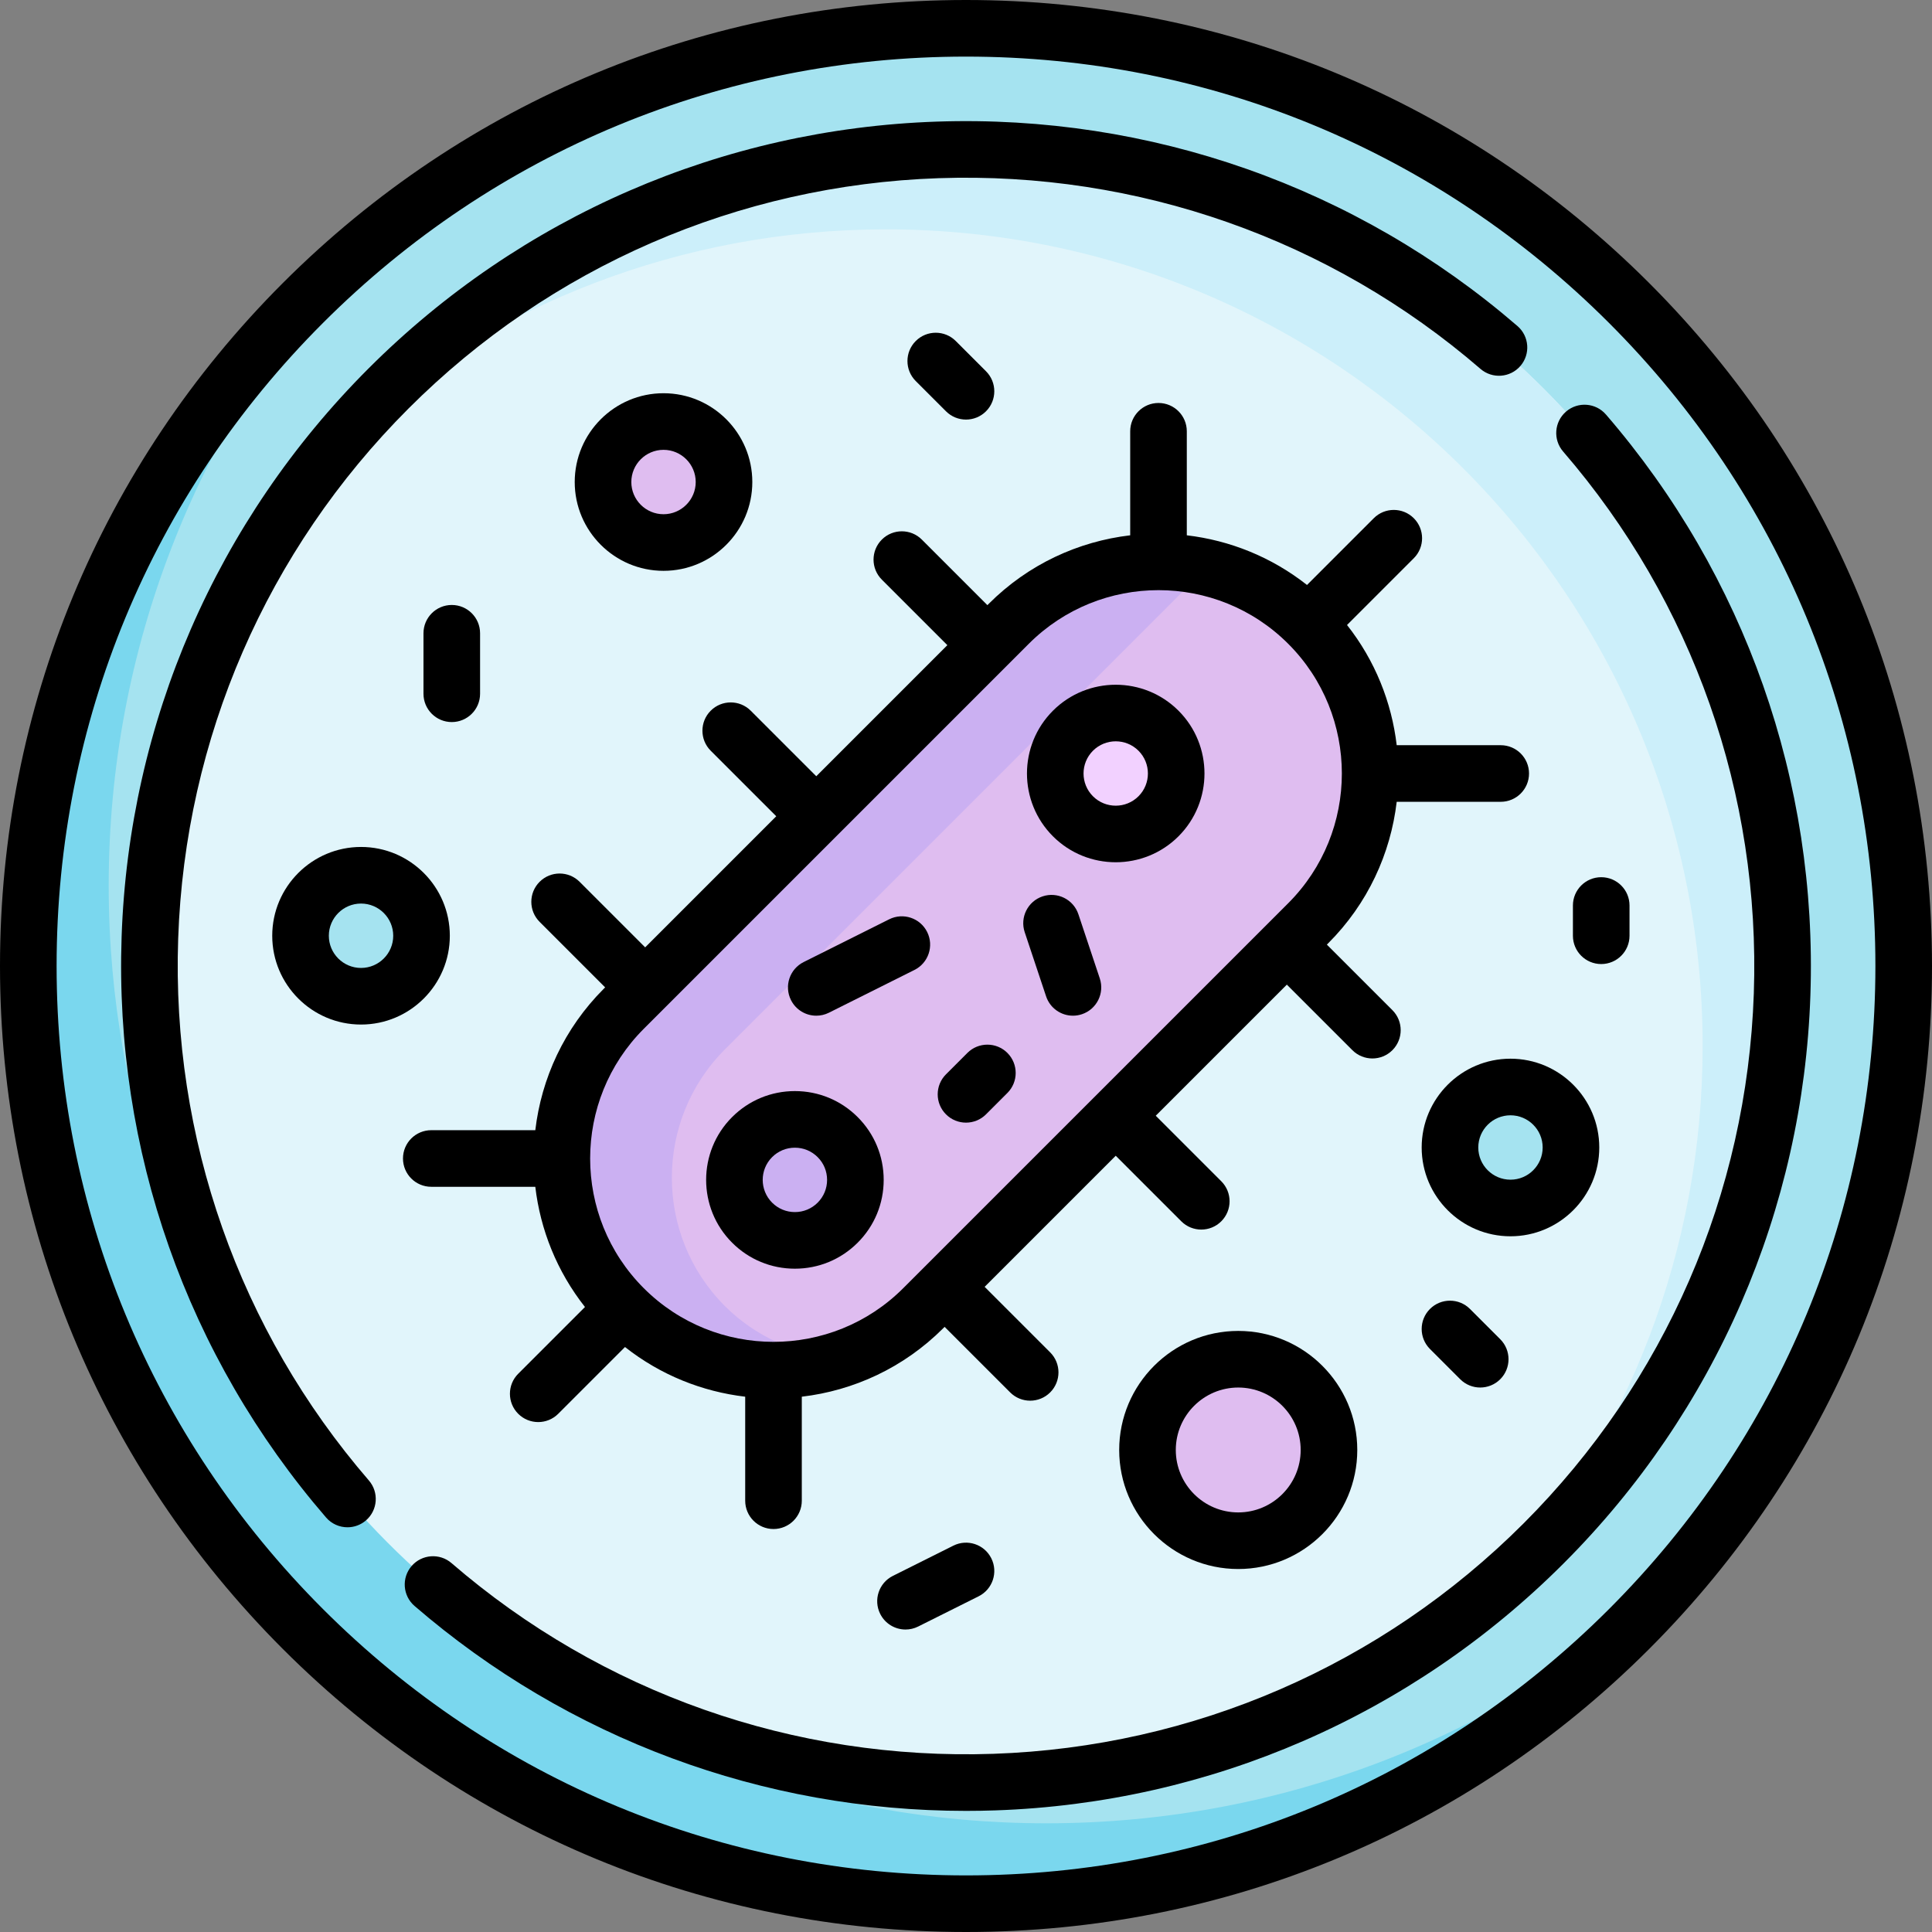
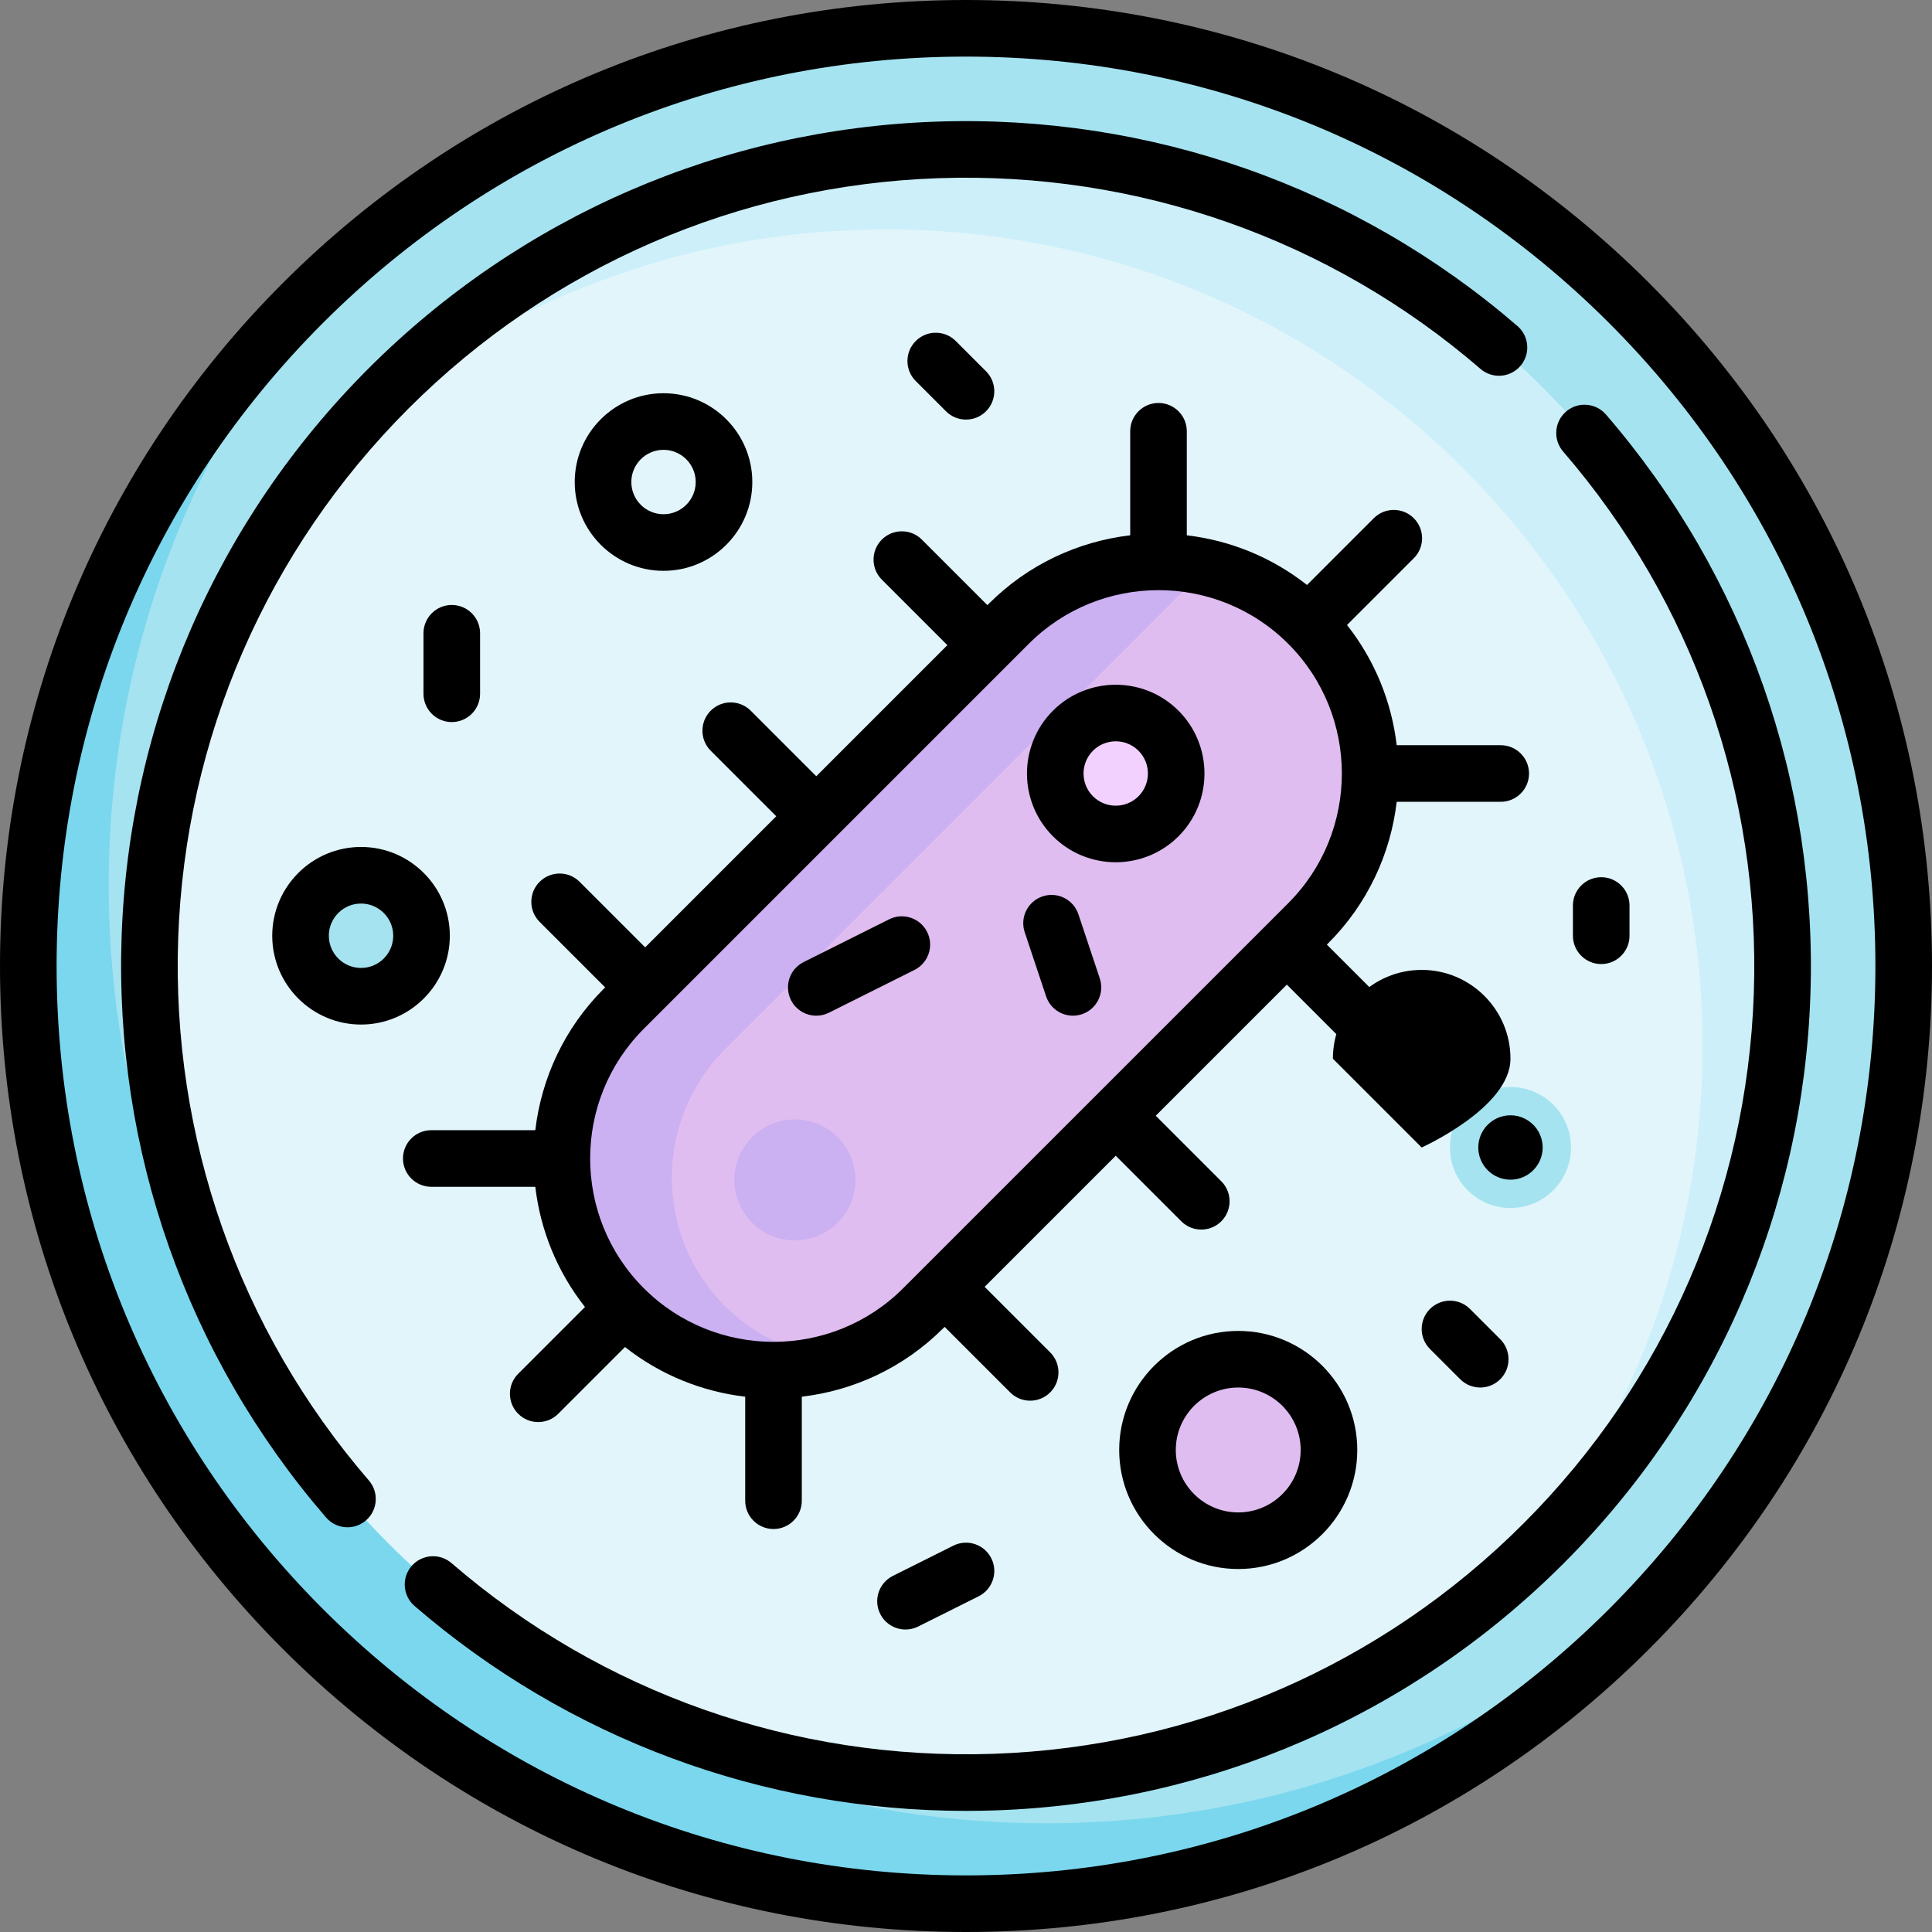
<svg xmlns="http://www.w3.org/2000/svg" id="Capa_1" height="512" viewBox="0 0 512 512" width="512">
  <rect x="0" y="0" width="512" height="512" fill="#808080" stroke="none" />
  <g>
    <g>
      <circle cx="256" cy="256" fill="#a5e3f0" r="248.5" />
      <path d="m277.305 483.194c-59.941 0-114.926-21.223-157.85-56.565l4.879-9.026c-9.754-8.226-18.865-17.189-27.249-26.803l-11.143 2.435c-35.684-43.024-57.136-98.277-57.136-158.542 0-63.199 23.634-120.851 62.493-164.703-51.378 45.527-83.799 111.966-83.799 186.01 0 137.242 111.257 248.5 248.5 248.5 74.044 0 140.484-32.422 186.01-83.799-43.852 38.859-101.505 62.493-164.705 62.493z" fill="#7ad7ee" />
      <circle cx="256" cy="256" fill="#e1f5fb" r="216.435" />
      <path d="m256 39.565c-65.168 0-123.563 28.843-163.243 74.411 38.015-33.102 87.658-53.192 142.024-53.192 119.533 0 216.435 96.902 216.435 216.435 0 54.366-20.091 104.009-53.193 142.024 45.568-39.679 74.411-98.075 74.411-163.243.001-119.534-96.901-216.435-216.434-216.435z" fill="#cceffa" />
      <path d="m165.308 346.692c21.914 21.914 57.442 21.914 79.356 0l102.029-102.029c21.913-21.913 21.913-57.442 0-79.356-21.913-21.913-57.442-21.913-79.356 0l-102.029 102.03c-21.914 21.913-21.914 57.442 0 79.355z" fill="#dfbdf0" />
      <circle cx="295.678" cy="204.986" fill="#f2d1ff" r="16.032" />
      <circle cx="400.29" cy="304.097" fill="#a5e3f0" r="16.032" />
      <circle cx="210.654" cy="312.683" fill="#cbb0f2" r="16.032" />
      <circle cx="328.145" cy="384.258" fill="#dfbdf0" r="24.048" />
      <circle cx="95.677" cy="247.984" fill="#a5e3f0" r="16.032" />
-       <circle cx="175.839" cy="127.742" fill="#dfbdf0" r="16.032" />
      <path d="m319.806 150.406c-18.263-4.262-38.233.665-52.469 14.902l-102.029 102.028c-21.913 21.914-21.913 57.442 0 79.355 14.391 14.391 34.642 19.267 53.064 14.756l-12.386-5.713c-5.261-2.423-9.926-5.656-13.879-9.613-18.749-18.753-18.749-49.267 0-68.02z" fill="#cbb0f2" />
    </g>
    <g>
      <path d="m437.02 74.98c-48.353-48.351-112.64-74.98-181.02-74.98s-132.667 26.629-181.02 74.98c-48.351 48.353-74.98 112.64-74.98 181.02s26.629 132.667 74.98 181.02c48.353 48.351 112.64 74.98 181.02 74.98s132.667-26.629 181.02-74.98c48.351-48.353 74.98-112.64 74.98-181.02s-26.629-132.667-74.98-181.02zm-10.607 351.433c-45.519 45.519-106.039 70.587-170.413 70.587s-124.894-25.068-170.413-70.587-70.587-106.039-70.587-170.413 25.068-124.894 70.587-170.413 106.039-70.587 170.413-70.587 124.894 25.068 170.413 70.587 70.587 106.039 70.587 170.413-25.068 124.894-70.587 170.413z" />
      <path d="m114.293 314.514h27.567c1.338 11.362 5.724 22.423 13.164 31.855l-17.693 17.693c-2.929 2.929-2.929 7.678 0 10.606 1.464 1.464 3.384 2.197 5.303 2.197s3.839-.732 5.303-2.197l17.693-17.693c9.431 7.44 20.493 11.826 31.855 13.164v27.567c0 4.142 3.358 7.5 7.5 7.5s7.5-3.358 7.5-7.5v-27.566c13.707-1.614 26.987-7.65 37.481-18.144l.365-.365 17.371 17.369c1.464 1.464 3.384 2.197 5.303 2.197s3.839-.732 5.303-2.197c2.929-2.929 2.929-7.678 0-10.606l-17.37-17.369 34.74-34.74 17.37 17.37c1.464 1.464 3.384 2.197 5.303 2.197s3.839-.732 5.303-2.197c2.929-2.929 2.929-7.678 0-10.606l-17.37-17.37 34.74-34.74 17.369 17.37c1.464 1.465 3.384 2.197 5.303 2.197s3.839-.732 5.303-2.197c2.929-2.929 2.929-7.678 0-10.606l-17.369-17.37.365-.365c10.494-10.494 16.53-23.774 18.144-37.481h27.567c4.142 0 7.5-3.358 7.5-7.5s-3.358-7.5-7.5-7.5h-27.567c-1.338-11.362-5.724-22.423-13.164-31.855l17.693-17.693c2.929-2.929 2.929-7.678 0-10.606-2.929-2.929-7.678-2.929-10.606 0l-17.693 17.693c-9.431-7.44-20.493-11.826-31.855-13.164v-27.567c0-4.142-3.358-7.5-7.5-7.5s-7.5 3.358-7.5 7.5v27.567c-13.707 1.614-26.987 7.65-37.481 18.144l-.365.365-17.37-17.371c-2.929-2.929-7.678-2.929-10.606 0-2.929 2.929-2.929 7.678 0 10.606l17.37 17.369-34.74 34.74-17.37-17.37c-2.929-2.929-7.678-2.929-10.606 0-2.929 2.929-2.929 7.678 0 10.606l17.37 17.37-34.74 34.74-17.369-17.37c-2.928-2.93-7.677-2.929-10.606 0s-2.929 7.678 0 10.606l17.369 17.37-.365.365c-10.494 10.494-16.53 23.774-18.144 37.481h-27.567c-4.142 0-7.5 3.358-7.5 7.5s3.357 7.501 7.499 7.501zm56.318-41.874 102.029-102.029c9.477-9.477 21.926-14.215 34.375-14.215s24.898 4.739 34.375 14.216c18.954 18.954 18.954 49.794 0 68.749l-102.03 102.028c-18.954 18.954-49.795 18.954-68.75 0-18.953-18.954-18.953-49.795.001-68.749z" />
      <path d="m295.678 228.507c6.026 0 12.052-2.293 16.64-6.881 9.175-9.175 9.175-24.104 0-33.28s-24.104-9.176-33.279 0c-9.175 9.175-9.175 24.104 0 33.28 4.586 4.587 10.613 6.881 16.639 6.881zm-6.033-29.555c1.664-1.663 3.848-2.495 6.033-2.495s4.37.832 6.033 2.495c3.327 3.327 3.327 8.74 0 12.067-3.327 3.326-8.739 3.326-12.066 0-3.327-3.327-3.327-8.74 0-12.067z" />
-       <path d="m376.758 304.097c0 12.976 10.557 23.532 23.532 23.532s23.532-10.557 23.532-23.532-10.557-23.532-23.532-23.532-23.532 10.556-23.532 23.532zm32.065 0c0 4.705-3.828 8.532-8.532 8.532s-8.532-3.828-8.532-8.532 3.828-8.532 8.532-8.532 8.532 3.827 8.532 8.532z" />
-       <path d="m210.654 336.215c6.286 0 12.195-2.448 16.64-6.893 4.444-4.445 6.892-10.354 6.892-16.64s-2.448-12.195-6.892-16.64c-4.445-4.445-10.354-6.893-16.64-6.893s-12.195 2.448-16.64 6.893c-9.175 9.175-9.175 24.104 0 33.279 4.445 4.446 10.354 6.894 16.64 6.894zm-6.033-29.566c1.612-1.611 3.754-2.499 6.033-2.499s4.421.887 6.033 2.5c1.612 1.611 2.499 3.754 2.499 6.033s-.887 4.421-2.499 6.033c-1.611 1.612-3.753 2.499-6.033 2.499-2.279 0-4.421-.888-6.033-2.499-3.327-3.327-3.327-8.74 0-12.067z" />
+       <path d="m376.758 304.097s23.532-10.557 23.532-23.532-10.557-23.532-23.532-23.532-23.532 10.556-23.532 23.532zm32.065 0c0 4.705-3.828 8.532-8.532 8.532s-8.532-3.828-8.532-8.532 3.828-8.532 8.532-8.532 8.532 3.827 8.532 8.532z" />
      <path d="m216.328 269.17c1.127 0 2.272-.255 3.348-.793l22.673-11.337c3.705-1.853 5.207-6.357 3.354-10.062-1.852-3.705-6.359-5.207-10.062-3.354l-22.673 11.337c-3.705 1.853-5.207 6.357-3.354 10.062 1.314 2.628 3.963 4.147 6.714 4.147z" />
      <path d="m277.226 264.04c1.048 3.143 3.974 5.13 7.114 5.13.786 0 1.586-.125 2.373-.387 3.93-1.31 6.053-5.558 4.744-9.487l-5.668-17.005c-1.31-3.93-5.557-6.053-9.487-4.744-3.93 1.31-6.053 5.558-4.744 9.487z" />
-       <path d="m256 297.51c1.919 0 3.839-.732 5.303-2.197l5.668-5.668c2.929-2.929 2.929-7.678 0-10.606-2.929-2.929-7.678-2.929-10.606 0l-5.668 5.668c-2.929 2.929-2.929 7.678 0 10.606 1.464 1.464 3.384 2.197 5.303 2.197z" />
      <path d="m328.145 352.709c-17.396 0-31.548 14.153-31.548 31.549s14.152 31.548 31.548 31.548 31.548-14.152 31.548-31.548-14.152-31.549-31.548-31.549zm0 48.098c-9.125 0-16.548-7.423-16.548-16.548s7.423-16.549 16.548-16.549 16.548 7.424 16.548 16.549-7.423 16.548-16.548 16.548z" />
      <path d="m252.646 409.615-16.032 8.016c-3.705 1.852-5.207 6.357-3.354 10.062 1.314 2.628 3.962 4.147 6.714 4.147 1.127 0 2.271-.255 3.348-.793l16.032-8.016c3.705-1.852 5.207-6.357 3.354-10.062-1.852-3.705-6.356-5.208-10.062-3.354z" />
      <path d="m242.681 90.374c-2.929 2.929-2.929 7.678 0 10.606l8.016 8.016c1.464 1.464 3.384 2.197 5.303 2.197s3.839-.732 5.303-2.197c2.929-2.929 2.929-7.678 0-10.606l-8.016-8.016c-2.929-2.929-7.678-2.929-10.606 0z" />
      <path d="m127.226 183.855v-16.032c0-4.142-3.358-7.5-7.5-7.5s-7.5 3.358-7.5 7.5v16.032c0 4.142 3.358 7.5 7.5 7.5s7.5-3.358 7.5-7.5z" />
      <path d="m424.339 255.484c4.142 0 7.5-3.358 7.5-7.5v-8.016c0-4.142-3.358-7.5-7.5-7.5s-7.5 3.358-7.5 7.5v8.016c0 4.142 3.358 7.5 7.5 7.5z" />
      <path d="m378.955 346.89c-2.929 2.929-2.929 7.678 0 10.606l8.016 8.016c1.464 1.464 3.384 2.197 5.303 2.197s3.839-.732 5.303-2.197c2.929-2.929 2.929-7.678 0-10.606l-8.016-8.016c-2.928-2.929-7.677-2.929-10.606 0z" />
      <path d="m95.677 224.452c-12.976 0-23.532 10.557-23.532 23.532s10.557 23.532 23.532 23.532 23.532-10.557 23.532-23.532-10.556-23.532-23.532-23.532zm0 32.064c-4.705 0-8.532-3.828-8.532-8.532s3.828-8.532 8.532-8.532 8.532 3.828 8.532 8.532-3.827 8.532-8.532 8.532z" />
      <path d="m425.594 109.854c-2.707-3.136-7.443-3.483-10.578-.775-3.135 2.707-3.482 7.443-.775 10.578 34.395 39.837 52.344 90.838 50.54 143.608-1.813 53.038-23.491 102.926-61.04 140.475s-87.437 59.227-140.475 61.04c-52.765 1.802-103.771-16.145-143.608-50.54-3.135-2.707-7.872-2.359-10.578.775-2.707 3.135-2.36 7.871.775 10.578 40.747 35.18 92.382 54.31 146.159 54.31 2.583 0 5.172-.044 7.765-.133 56.85-1.944 110.323-25.179 150.568-65.425 40.246-40.246 63.481-93.719 65.425-150.568 1.933-56.554-17.308-111.219-54.178-153.923z" />
      <path d="m47.22 248.735c1.813-53.038 23.491-102.926 61.04-140.475s87.437-59.227 140.475-61.04c52.77-1.796 103.771 16.145 143.608 50.54 3.135 2.707 7.872 2.359 10.578-.775 2.707-3.135 2.36-7.871-.775-10.578-42.704-36.87-97.374-56.107-153.923-54.177-56.85 1.944-110.323 25.179-150.568 65.425-40.246 40.246-63.481 93.719-65.425 150.568-1.934 56.555 17.307 111.22 54.177 153.923 1.483 1.718 3.575 2.599 5.68 2.599 1.736 0 3.481-.6 4.898-1.823 3.135-2.707 3.482-7.443.775-10.578-34.395-39.838-52.344-90.839-50.54-143.609z" />
      <path d="m152.307 127.742c0 12.976 10.557 23.533 23.532 23.533s23.532-10.557 23.532-23.533-10.557-23.532-23.532-23.532-23.532 10.556-23.532 23.532zm32.064 0c0 4.705-3.828 8.533-8.532 8.533s-8.532-3.828-8.532-8.533 3.828-8.532 8.532-8.532 8.532 3.827 8.532 8.532z" />
    </g>
  </g>
</svg>